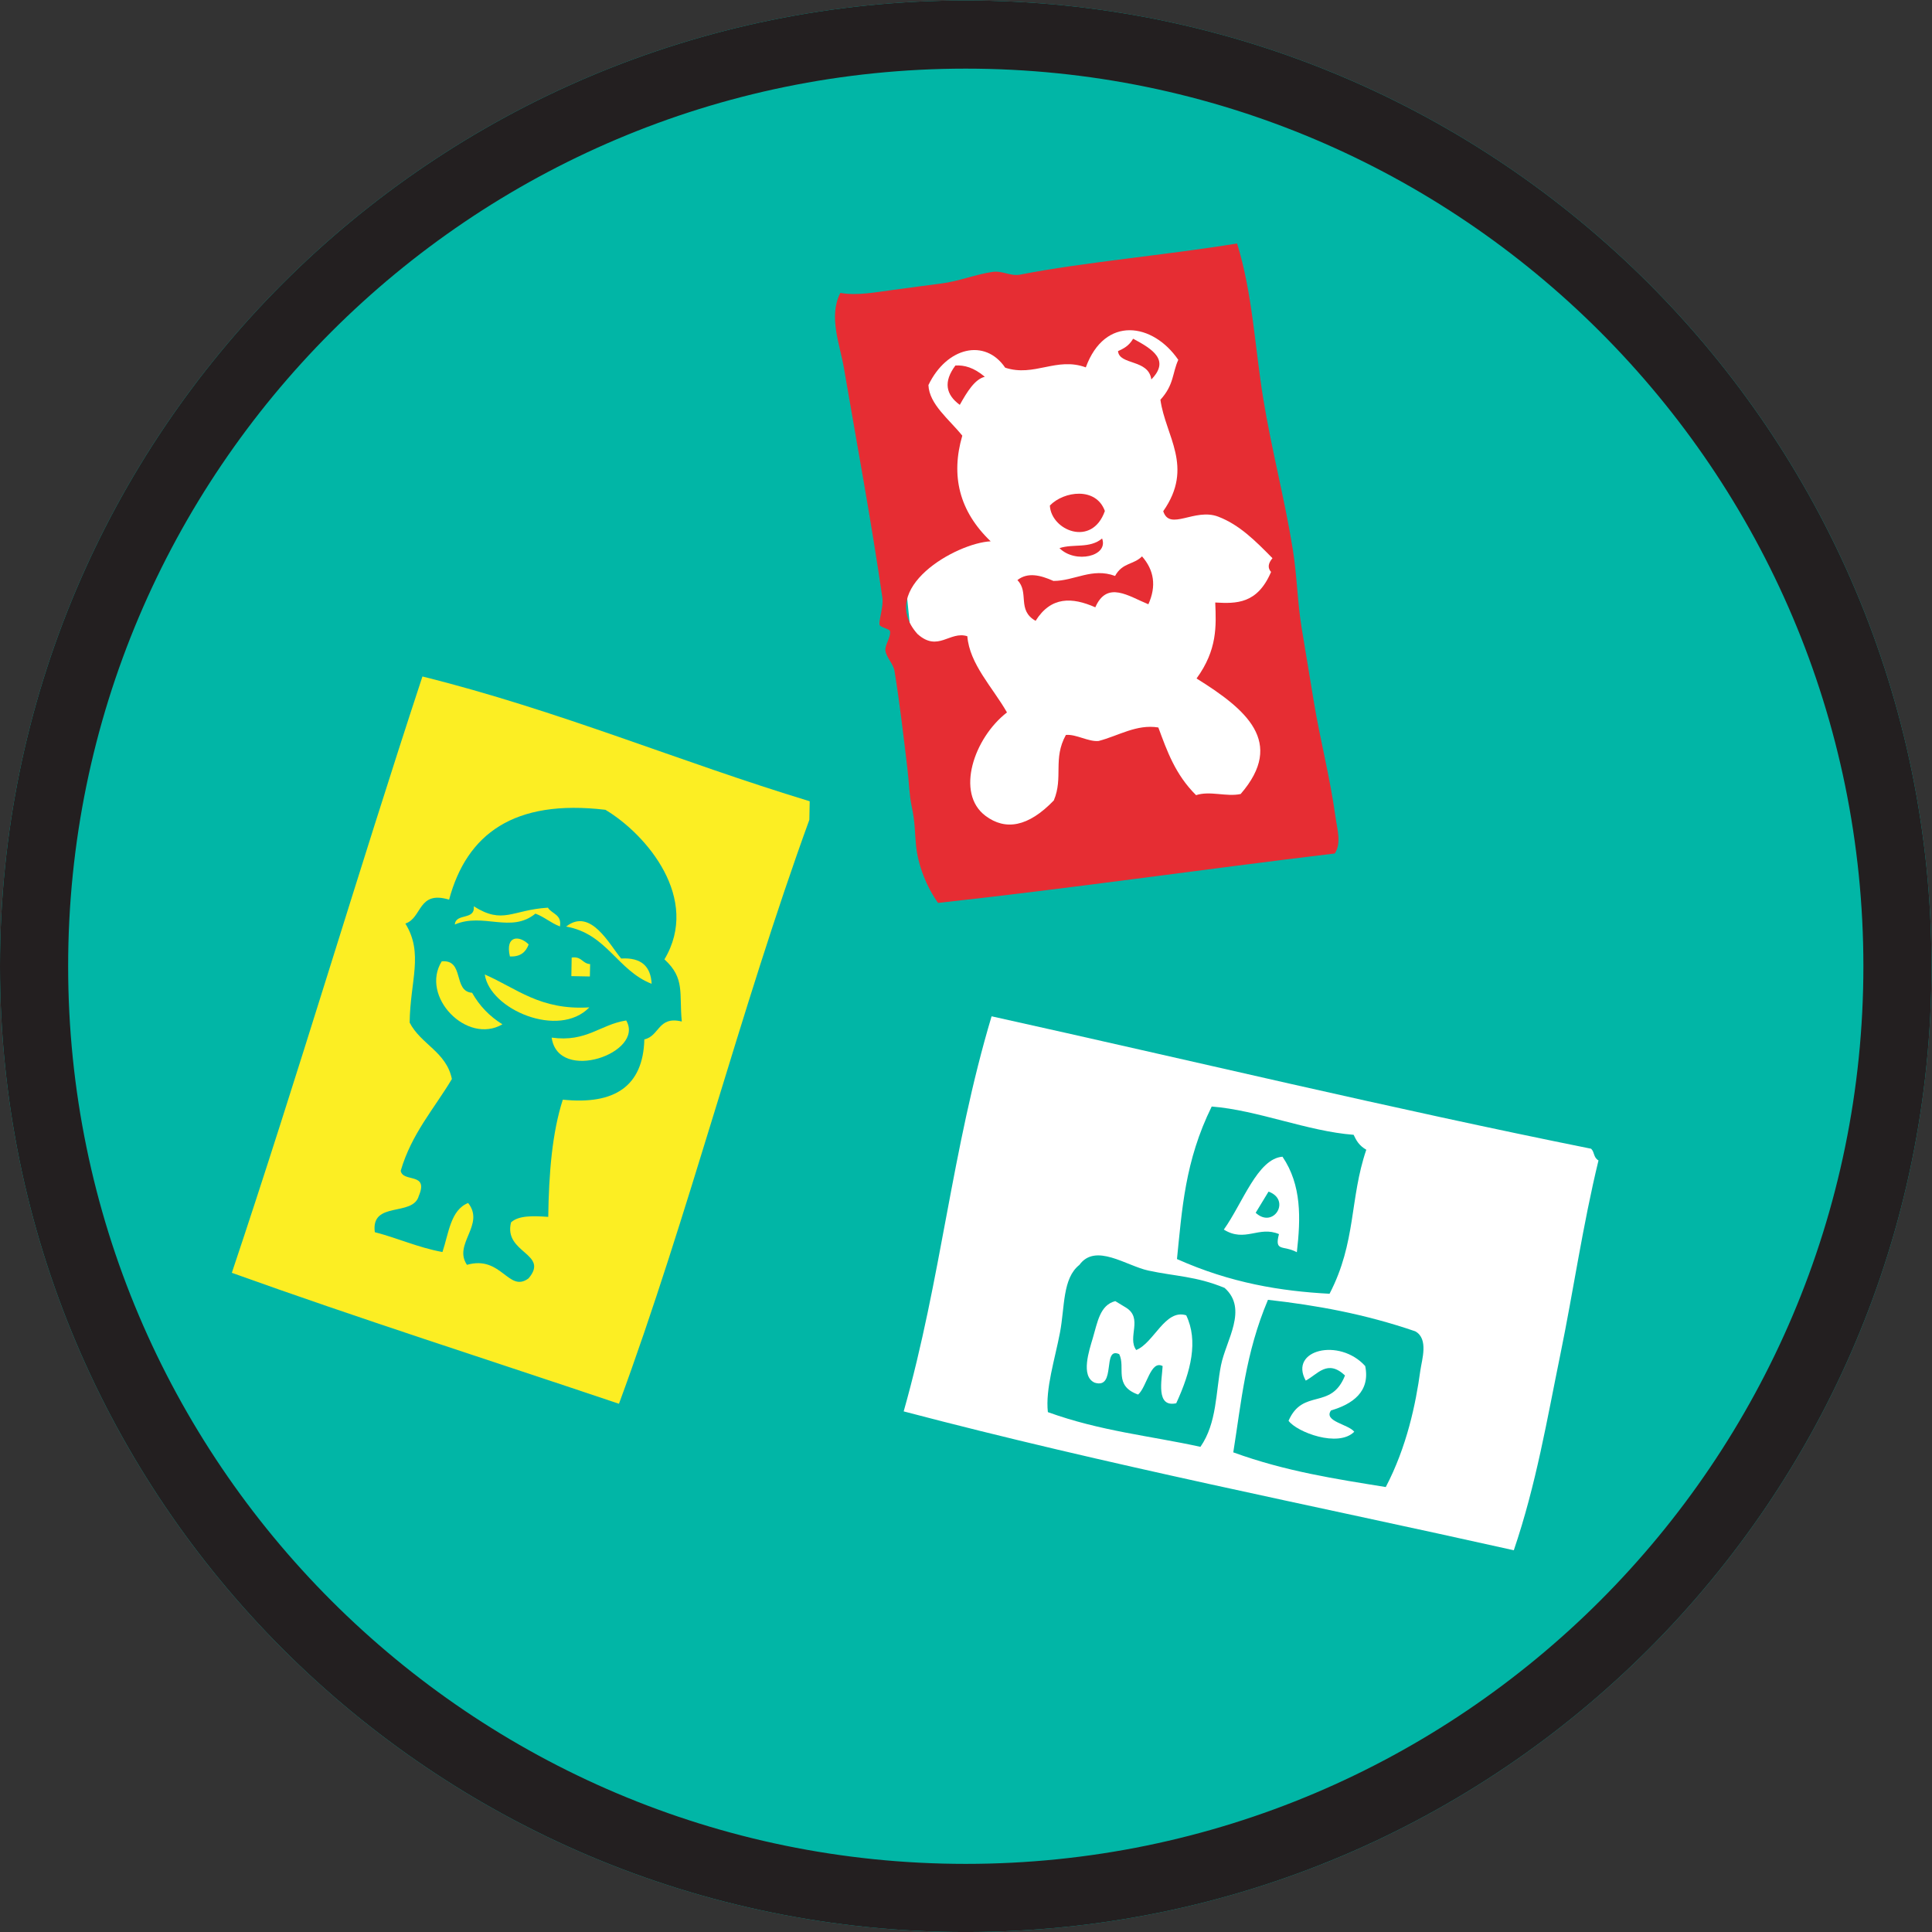
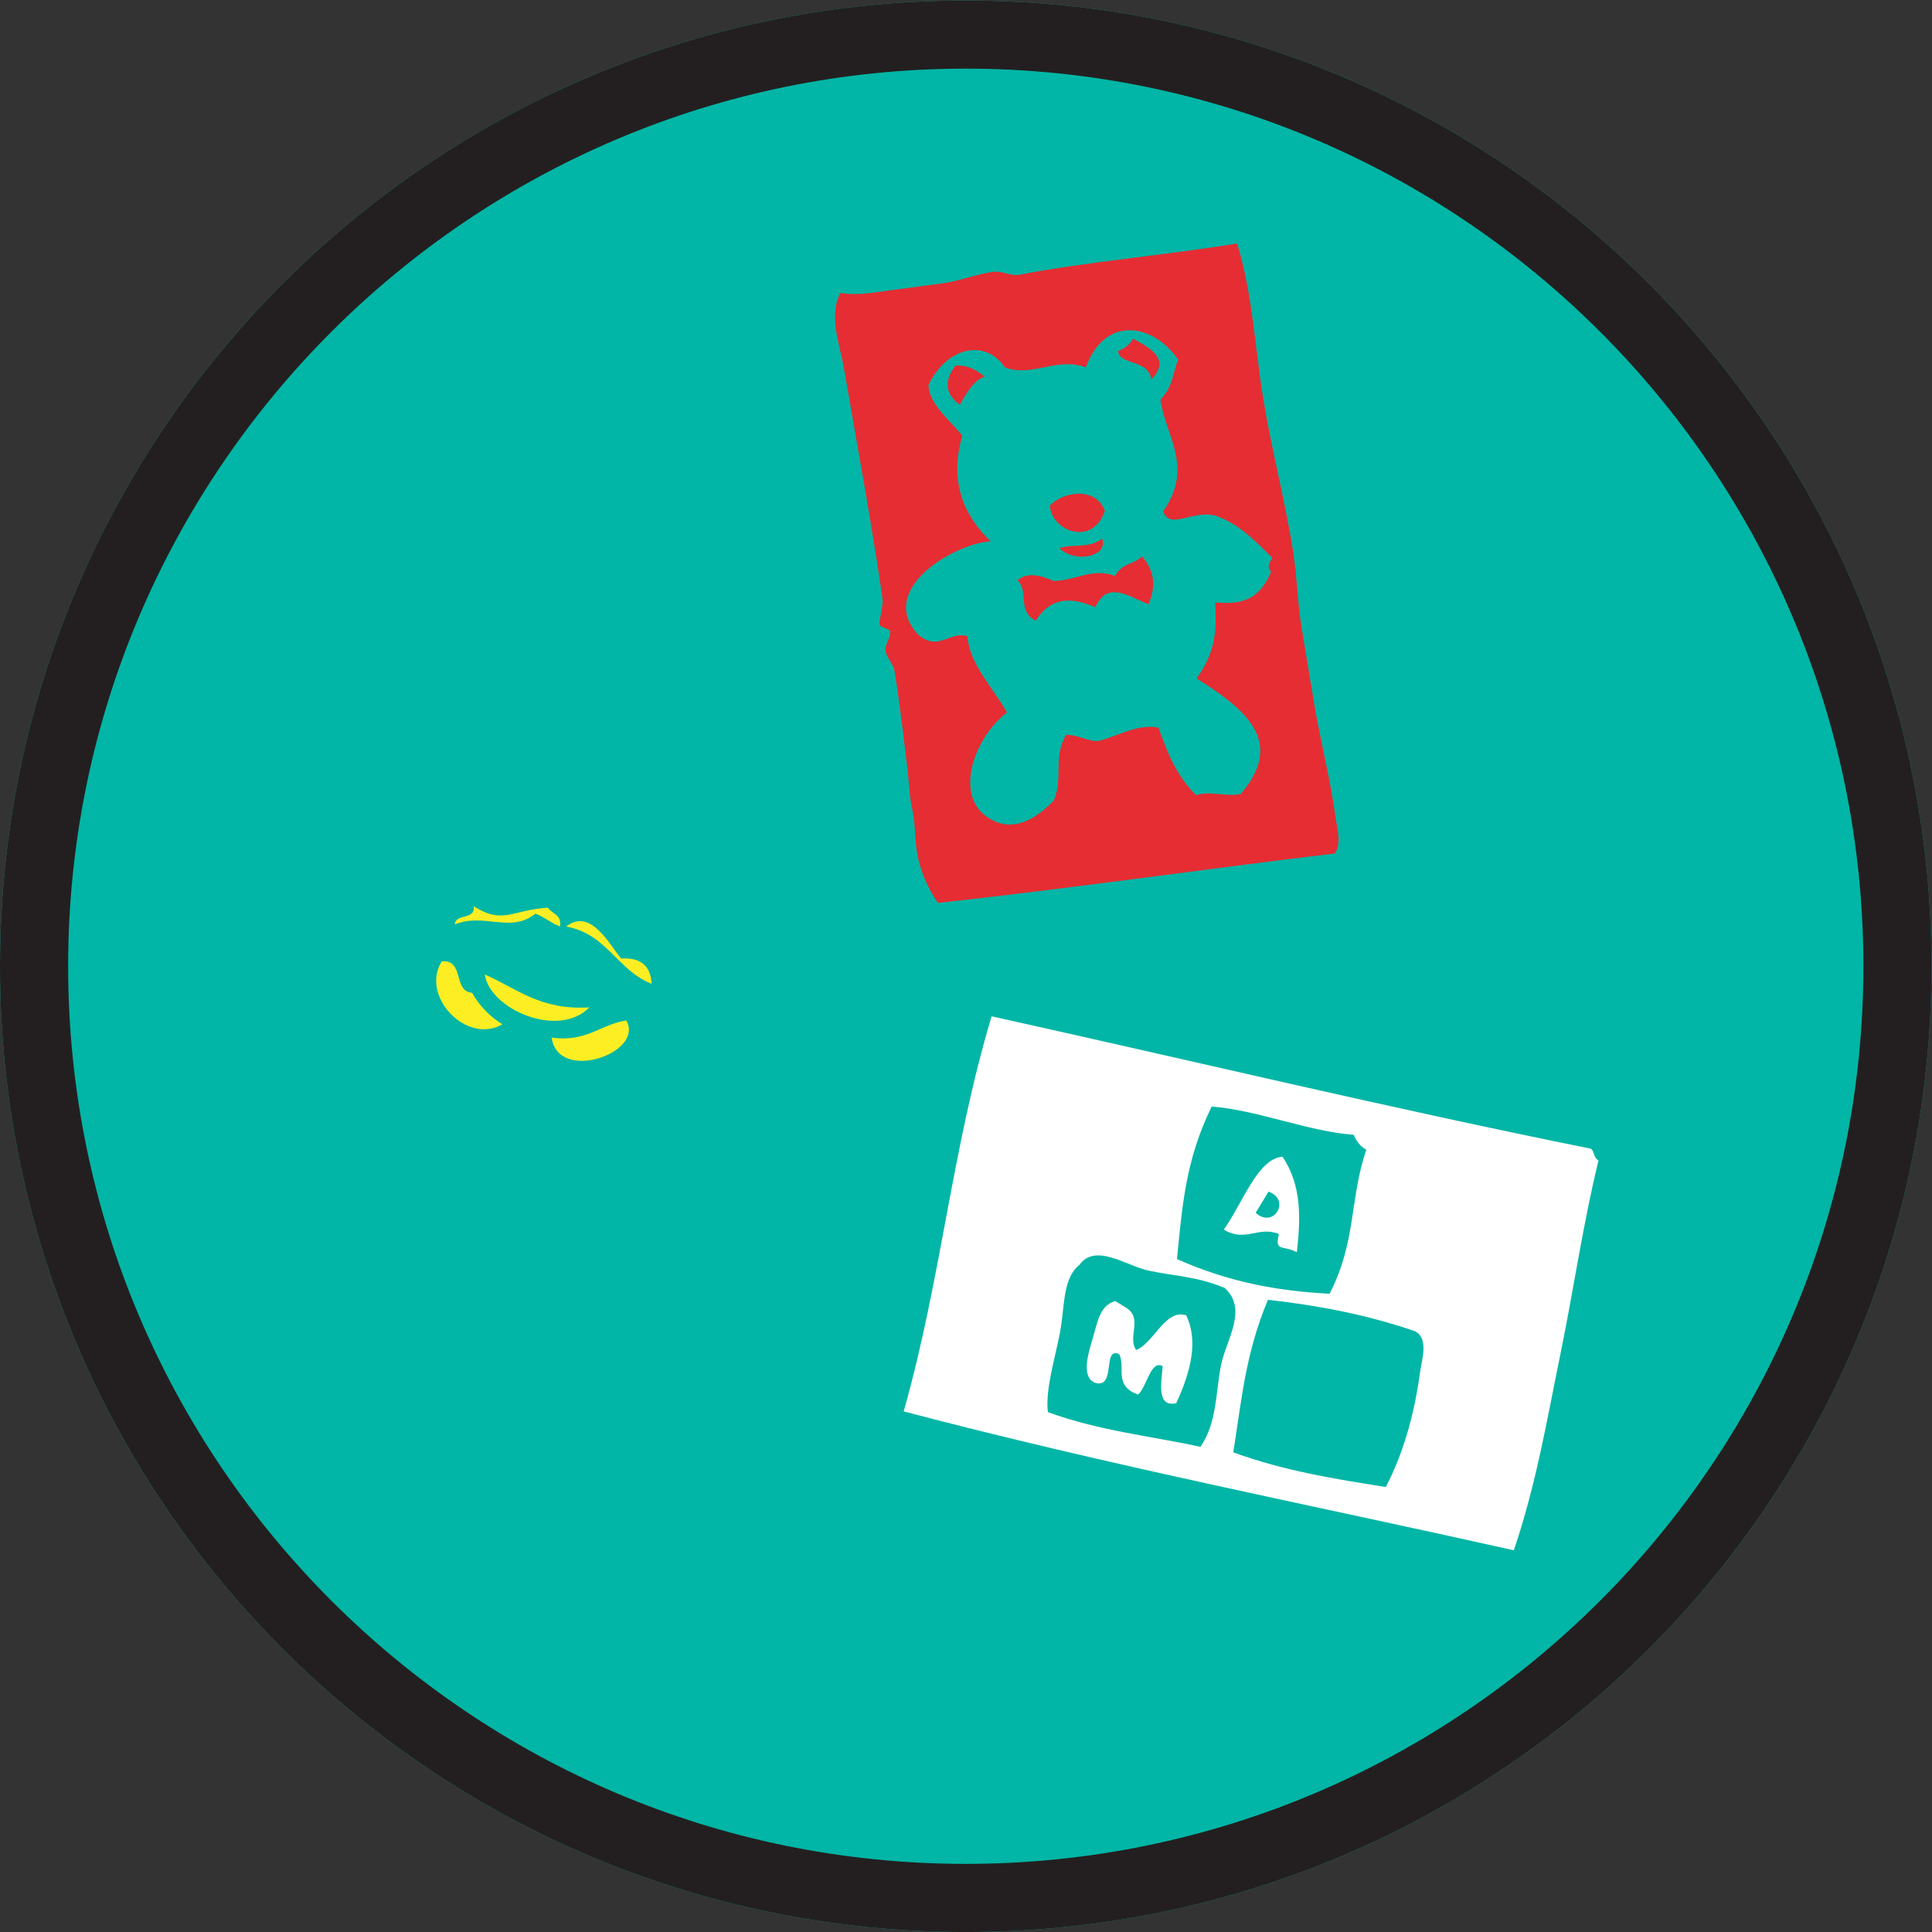
<svg xmlns="http://www.w3.org/2000/svg" version="1.1" id="svg2" x="0px" y="0px" viewBox="0 0 75.586 75.586" enable-background="new 0 0 75.586 75.586" xml:space="preserve">
  <rect x="0" y="0" width="75.586" height="75.586" fill="#333333" stroke="none" />
  <g id="g10" transform="matrix(1.333,0,0,-1.333,0,75.587)">
    <g id="g12">
      <g>
        <g>
          <g id="g14">
            <g id="g20" transform="translate(56.69,28.345)">
              <path id="path22" fill="#01B6A6" d="M-0.001,0c0-15.654-12.69-28.345-28.344-28.345C-44-28.345-56.69-15.655-56.69,0        c0,15.655,12.69,28.345,28.345,28.345C-12.69,28.345-0.001,15.655-0.001,0" />
            </g>
          </g>
        </g>
      </g>
    </g>
    <g id="g458">
      <g>
        <g>
          <g id="g460">
            <g id="g466" transform="translate(28.345,56.69)">
              <path id="path468" fill="#231F20" d="M0,0c-15.655,0-28.345-12.69-28.345-28.345C-28.345-44-15.655-56.69,0-56.69        c15.654,0,28.344,12.691,28.344,28.345C28.344-12.69,15.655,0,0,0 M0-2c14.526,0,26.345-11.818,26.345-26.345        C26.345-42.872,14.527-54.69,0-54.69c-14.527,0-26.345,11.818-26.345,26.345C-26.345-13.818-14.527-2,0-2" />
            </g>
          </g>
        </g>
      </g>
    </g>
  </g>
  <g>
    <path fill-rule="evenodd" clip-rule="evenodd" fill="#FFFFFF" d="M59.225,60.651c-7.949-1.776-15.84-3.319-23.87-5.433   c1.482-5.234,1.868-10.201,3.439-15.457c7.82,1.732,15.676,3.617,23.456,5.181c0.144,0.142,0.08,0.333,0.288,0.458   c-0.616,2.534-0.981,5.101-1.491,7.585C60.527,55.519,60.103,58.072,59.225,60.651z M53.454,44.981   c-0.289-0.164-0.396-0.373-0.496-0.584c-1.792-0.134-3.757-0.966-5.552-1.106c-1.053,2.135-1.161,4.04-1.359,5.967   c2.108,0.942,4.064,1.256,5.969,1.358C53.066,48.597,52.798,46.902,53.454,44.981z M49.607,50.853   c-0.886,2.095-1.043,4.011-1.357,5.968c2.06,0.748,4.011,1.041,5.966,1.357c0.824-1.576,1.172-3.244,1.352-4.557   c0.059-0.425,0.333-1.244-0.199-1.536C53.381,51.402,51.479,51.063,49.607,50.853z M44.926,49.708   c-0.864-0.186-2.066-1.091-2.697-0.221c-0.666,0.526-0.567,1.643-0.76,2.651c-0.197,1.036-0.574,2.198-0.473,3.109   c2.062,0.746,3.983,0.923,5.969,1.358c0.651-0.938,0.596-2.142,0.804-3.191c0.197-0.985,1.072-2.197,0.141-3.027   C46.789,49.924,45.98,49.937,44.926,49.708z" />
    <path fill-rule="evenodd" clip-rule="evenodd" fill="#FFFFFF" d="M50.175,45.254c0.752,1.109,0.715,2.409,0.562,3.737   c-0.532-0.288-0.886,0.001-0.7-0.709c-0.788-0.336-1.326,0.341-2.157-0.177C48.622,47.065,49.196,45.332,50.175,45.254z    M49.126,47.448c0.698,0.646,1.398-0.507,0.503-0.828C49.461,46.896,49.294,47.172,49.126,47.448z" />
-     <path fill-rule="evenodd" clip-rule="evenodd" fill="#FFFFFF" d="M53.411,53.444c0.209,1.005-0.506,1.495-1.337,1.736   c-0.307,0.427,0.677,0.538,0.909,0.834c-0.624,0.631-2.244,0.018-2.571-0.429c0.565-1.291,1.665-0.396,2.209-1.772   c-0.687-0.648-1.068-0.046-1.536,0.2C50.416,52.809,52.4,52.323,53.411,53.444z" />
    <path fill-rule="evenodd" clip-rule="evenodd" fill="#FFFFFF" d="M46.409,51.459c0.477,0.998,0.188,2.185-0.391,3.441   c-0.808,0.176-0.562-0.897-0.532-1.455c-0.472-0.251-0.62,0.824-0.96,1.115c-0.972-0.35-0.479-1.057-0.738-1.581   c-0.683-0.313-0.096,1.385-0.96,1.116c-0.564-0.249-0.213-1.271-0.074-1.744c0.187-0.633,0.28-1.291,0.879-1.447   c0.138,0.084,0.276,0.168,0.414,0.251c0.69,0.419,0.043,1.164,0.405,1.662C45.148,52.541,45.582,51.197,46.409,51.459z" />
  </g>
  <g>
-     <path fill-rule="evenodd" clip-rule="evenodd" fill="#FCEE23" d="M24.216,54.92c-5.054-1.704-10.18-3.337-15.146-5.124   c2.577-7.682,4.914-15.612,7.457-23.33c5.353,1.334,10.026,3.326,15.151,4.882c-0.005,0.242-0.009,0.483-0.014,0.726   C28.972,39.473,26.934,47.55,24.216,54.92z M25.995,37.533c1.421-2.375-0.691-4.883-2.309-5.851   c-3.577-0.426-5.424,0.944-6.116,3.515c-1.227-0.371-1.047,0.72-1.711,0.935c0.722,1.17,0.187,2.238,0.168,3.875   c0.434,0.849,1.439,1.147,1.652,2.208c-0.697,1.167-1.579,2.141-2.002,3.591c0.088,0.47,1.107,0.042,0.708,0.981   c-0.23,0.832-1.885,0.181-1.721,1.42c0.908,0.234,1.681,0.598,2.646,0.776c0.246-0.732,0.317-1.646,1.005-1.918   c0.675,0.854-0.6,1.605-0.046,2.419c1.354-0.388,1.624,1.112,2.409,0.53c0.833-0.976-0.987-0.984-0.685-2.19   c0.292-0.274,0.861-0.259,1.456-0.216c0.024-1.701,0.152-3.294,0.57-4.586c2.023,0.21,3.142-0.521,3.19-2.359   c0.594-0.124,0.533-0.927,1.465-0.698C26.565,38.852,26.809,38.277,25.995,37.533z" />
    <path fill-rule="evenodd" clip-rule="evenodd" fill="#FCEE23" d="M21.583,40.595c1.368,0.188,1.885-0.509,2.916-0.671   C25.242,41.187,21.835,42.389,21.583,40.595z" />
-     <path fill-rule="evenodd" clip-rule="evenodd" fill="#FCEE23" d="M23.088,37.719c-0.003,0.162-0.006,0.323-0.01,0.484   c-0.241-0.005-0.483-0.009-0.725-0.014c0.004-0.241,0.009-0.484,0.013-0.725C22.758,37.403,22.778,37.7,23.088,37.719z" />
    <path fill-rule="evenodd" clip-rule="evenodd" fill="#FCEE23" d="M23.056,39.412c-1.195,1.237-3.895,0.08-4.089-1.286   C20.214,38.666,21.126,39.53,23.056,39.412z" />
-     <path fill-rule="evenodd" clip-rule="evenodd" fill="#FCEE23" d="M20.683,36.949c-0.11,0.295-0.319,0.491-0.734,0.47   C19.753,36.575,20.335,36.596,20.683,36.949z" />
    <path fill-rule="evenodd" clip-rule="evenodd" fill="#FCEE23" d="M19.656,40.074c-1.391,0.813-3.229-1.096-2.373-2.464   c0.901-0.077,0.425,1.173,1.187,1.231C18.76,39.354,19.156,39.765,19.656,40.074z" />
    <path fill-rule="evenodd" clip-rule="evenodd" fill="#FCEE23" d="M25.494,38.49c-1.344-0.526-1.749-1.958-3.345-2.24   c0.965-0.759,1.702,0.726,2.153,1.25C25.091,37.453,25.46,37.81,25.494,38.49z" />
    <path fill-rule="evenodd" clip-rule="evenodd" fill="#FCEE23" d="M21.436,35.511c0.153,0.249,0.552,0.26,0.471,0.735   c-0.355-0.133-0.603-0.37-0.959-0.502c-0.96,0.784-2.035-0.051-3.153,0.425c0.036-0.458,0.803-0.153,0.74-0.712   C19.686,36.183,20.021,35.6,21.436,35.511z" />
  </g>
  <g>
-     <polygon fill-rule="evenodd" clip-rule="evenodd" fill="#FFFFFF" points="34.376,12.459 35.793,26.376 37.793,33.959    51.626,31.709 49.626,19.315 46.928,10.626  " />
    <g>
      <g>
        <path fill-rule="evenodd" clip-rule="evenodd" fill="#E62D33" d="M48.399,9.526c0.609,1.972,0.692,4.046,1.025,6.082     c0.317,1.949,0.841,3.93,1.153,5.877c0.167,1.034,0.179,2.055,0.347,3.079c0.157,0.956,0.317,1.913,0.475,2.875     c0.245,1.497,0.626,2.91,0.853,4.542c0.063,0.462,0.236,1.007-0.031,1.41c-5.18,0.62-10.331,1.367-15.522,1.934     c-0.446-0.63-0.783-1.454-0.862-2.261c-0.052-0.519-0.027-0.854-0.173-1.538c-0.091-0.426-0.096-0.904-0.173-1.539     c-0.119-0.98-0.292-2.51-0.497-3.747c-0.043-0.26-0.33-0.54-0.355-0.796c-0.021-0.214,0.216-0.512,0.183-0.743     c-0.016-0.106-0.385-0.151-0.41-0.258c-0.04-0.177,0.163-0.691,0.107-1.077c-0.433-2.987-0.98-5.923-1.5-8.956     c-0.164-0.958-0.614-2.025-0.142-2.95c0.668,0.117,1.387-0.029,2.078-0.12c0.628-0.082,1.239-0.168,1.873-0.249     c0.683-0.086,1.341-0.356,2.001-0.453c0.392-0.058,0.706,0.18,1.077,0.107C42.377,10.26,45.633,9.978,48.399,9.526z      M42.48,14.373c-1.147-0.421-2.018,0.386-3.154,0.012c-0.783-1.154-2.285-0.814-3.003,0.68c0.032,0.752,0.808,1.337,1.325,1.979     c-0.456,1.565-0.124,2.952,1.11,4.134c-1.345,0.065-4.469,1.833-2.861,3.628c0.806,0.72,1.255-0.133,1.948,0.085     c0.088,1.092,0.988,1.997,1.551,2.981c-1.292,0.999-2.026,3.161-0.838,4.048c0.777,0.58,1.666,0.439,2.67-0.604     c0.381-0.904-0.046-1.626,0.473-2.563c0.4-0.038,0.88,0.275,1.281,0.236c0.772-0.199,1.485-0.667,2.336-0.528     c0.34,0.917,0.66,1.839,1.476,2.648c0.544-0.18,1.187,0.075,1.744-0.045c1.761-2.035,0.2-3.319-1.725-4.52     c0.813-1.119,0.77-2.045,0.731-2.972c0.829,0.048,1.649,0.058,2.184-1.196c-0.131-0.146-0.129-0.321,0.055-0.538     c-0.676-0.688-1.297-1.309-2.122-1.625c-0.924-0.354-1.899,0.58-2.152-0.214c1.217-1.737,0.084-2.942-0.11-4.36     c0.537-0.589,0.461-1.04,0.699-1.561C45.11,12.634,43.226,12.334,42.48,14.373z" />
        <path fill-rule="evenodd" clip-rule="evenodd" fill="#E62D33" d="M44.332,13.252c0.772,0.41,1.447,0.842,0.711,1.593     c-0.107-0.802-1.252-0.55-1.303-1.108C43.951,13.641,44.163,13.54,44.332,13.252z" />
        <path fill-rule="evenodd" clip-rule="evenodd" fill="#E62D33" d="M38.529,14.741c-0.388,0.093-0.688,0.577-0.979,1.098     C37,15.438,36.904,14.934,37.378,14.3C37.724,14.278,38.097,14.376,38.529,14.741z" />
        <path fill-rule="evenodd" clip-rule="evenodd" fill="#E62D33" d="M43.226,19.992c-0.504,1.431-2.104,0.758-2.152-0.214     C41.621,19.212,42.882,19.039,43.226,19.992z" />
        <path fill-rule="evenodd" clip-rule="evenodd" fill="#E62D33" d="M44.68,21.767c0.469,0.537,0.571,1.157,0.248,1.874     c-0.771-0.312-1.615-0.94-2.076,0.119c-0.91-0.402-1.734-0.43-2.336,0.529c-0.742-0.417-0.237-1.116-0.712-1.593     c0.396-0.314,0.89-0.201,1.41,0.032c0.819,0.002,1.517-0.53,2.411-0.195C43.915,22.003,44.347,22.102,44.68,21.767z" />
        <path fill-rule="evenodd" clip-rule="evenodd" fill="#E62D33" d="M43.118,21.068c0.26,0.699-1.049,0.995-1.668,0.377     C41.994,21.263,42.626,21.475,43.118,21.068z" />
      </g>
    </g>
  </g>
</svg>